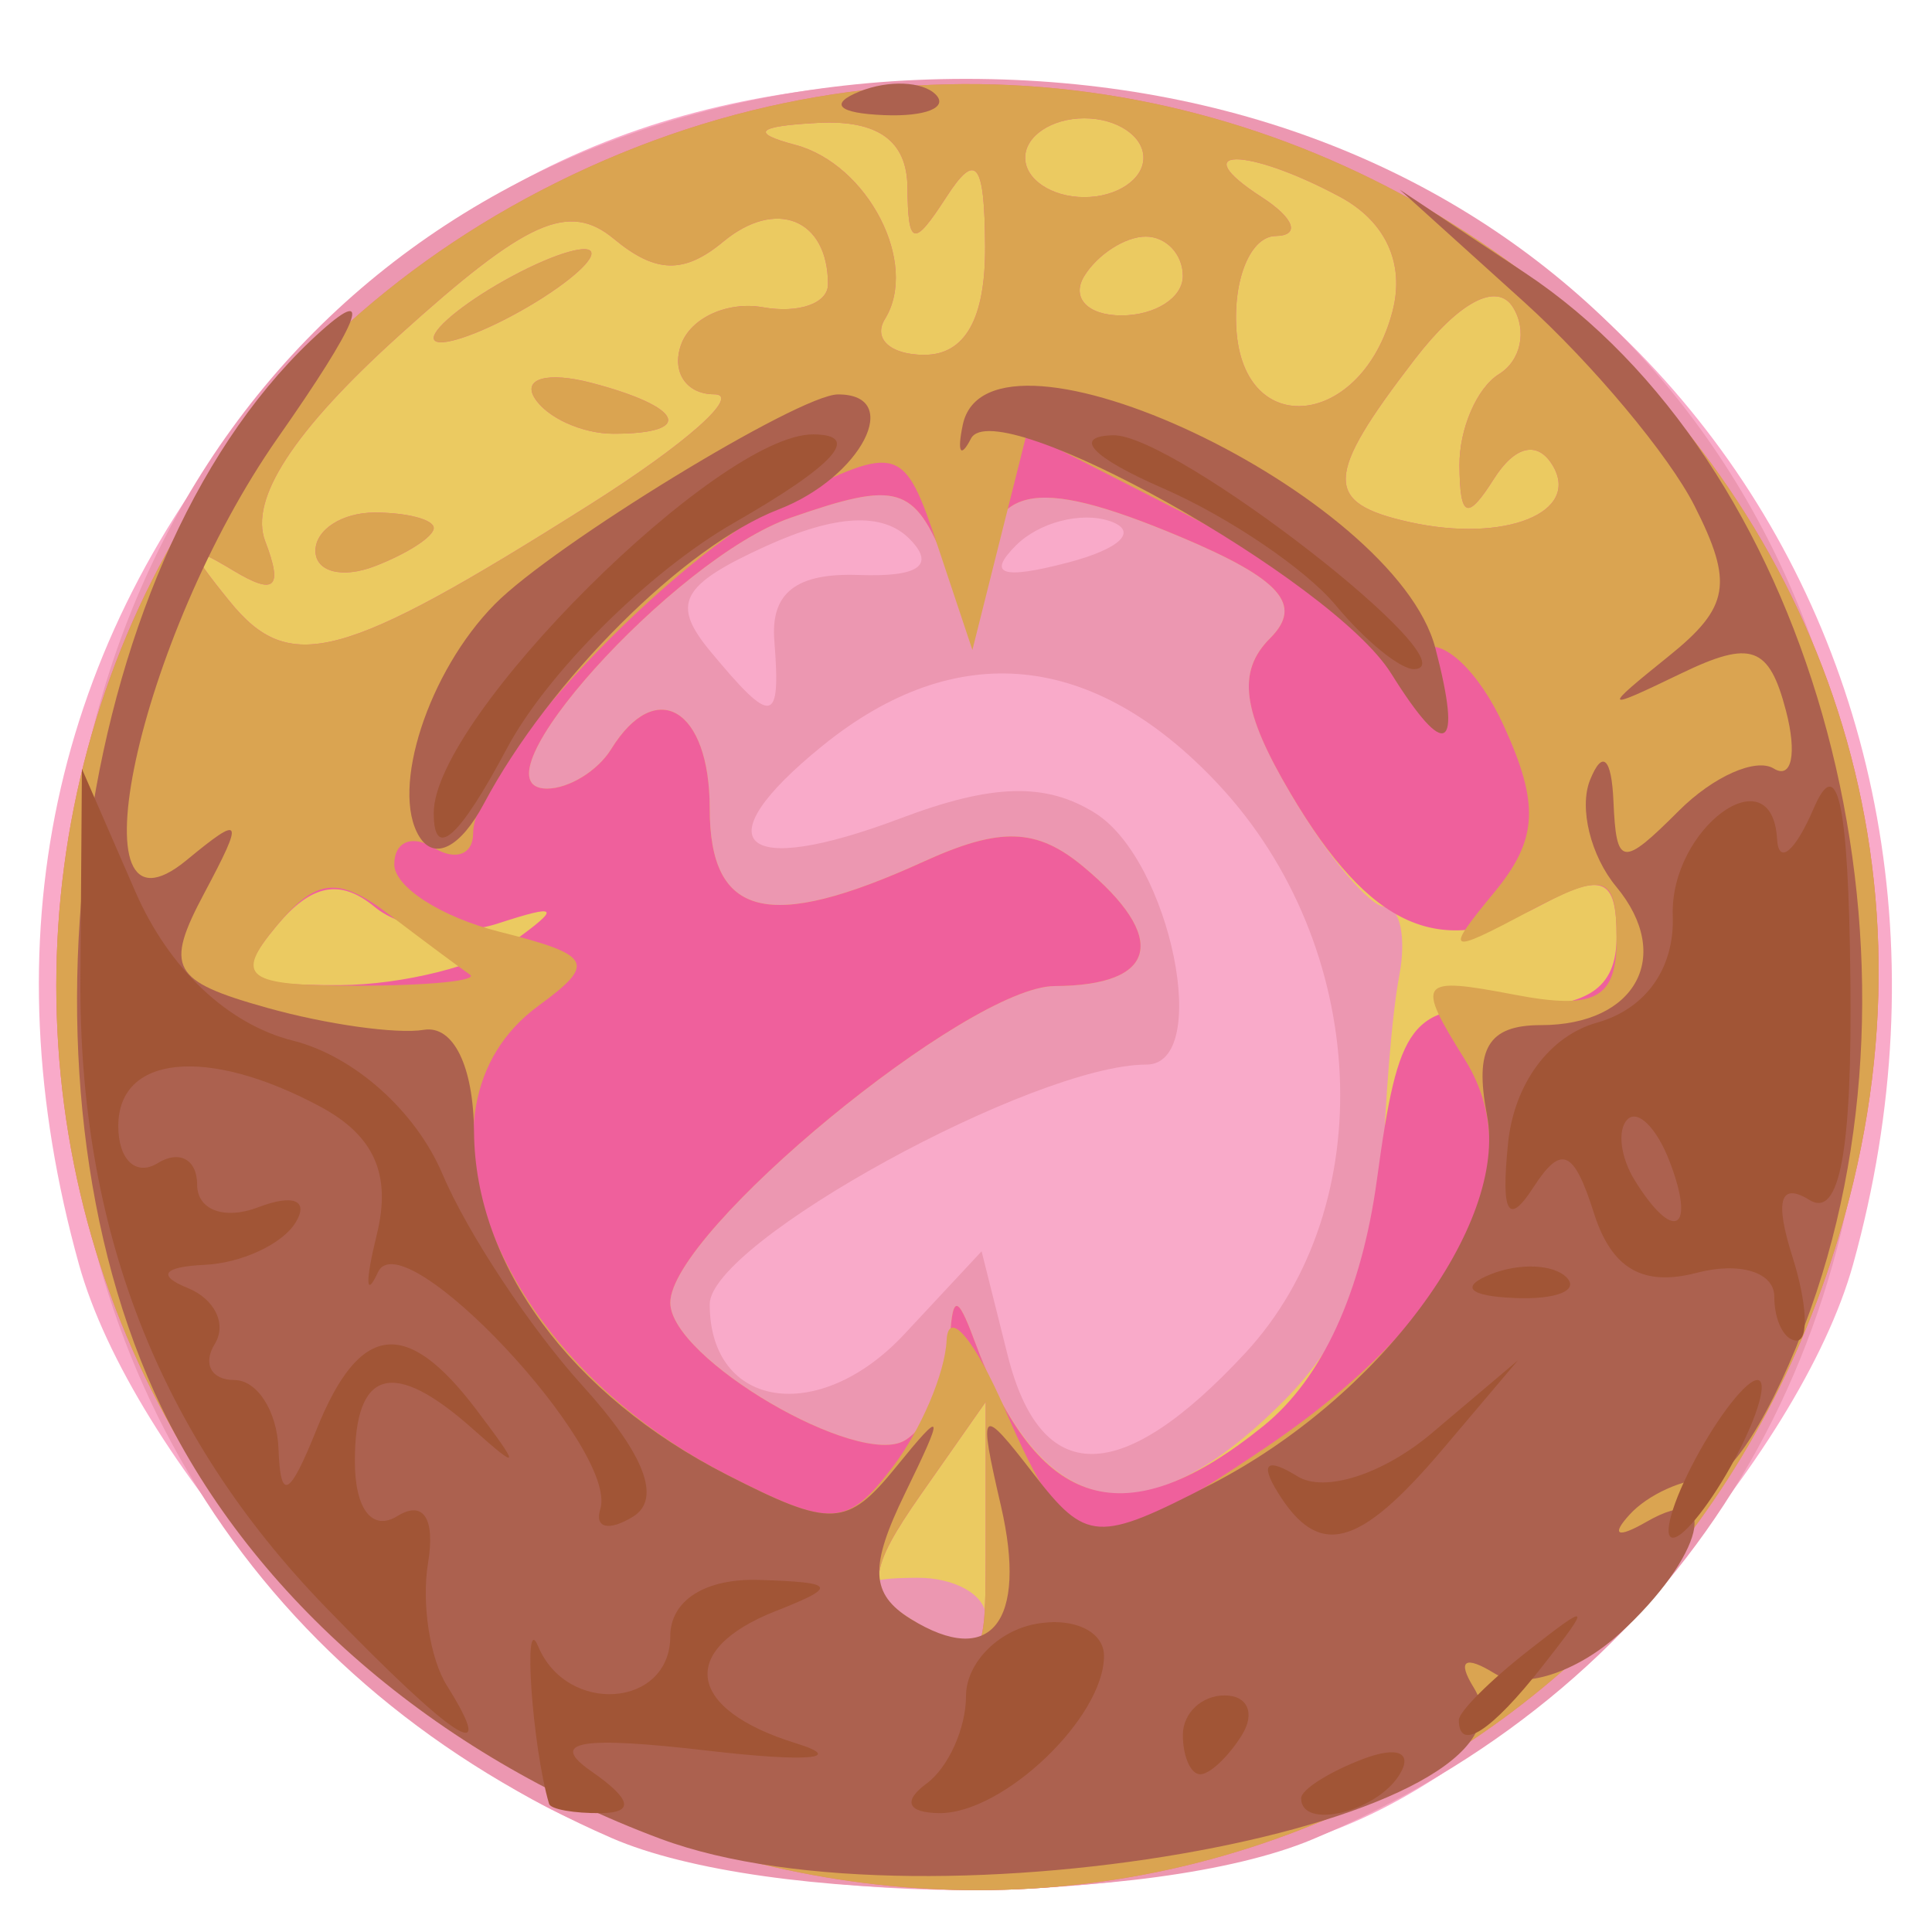
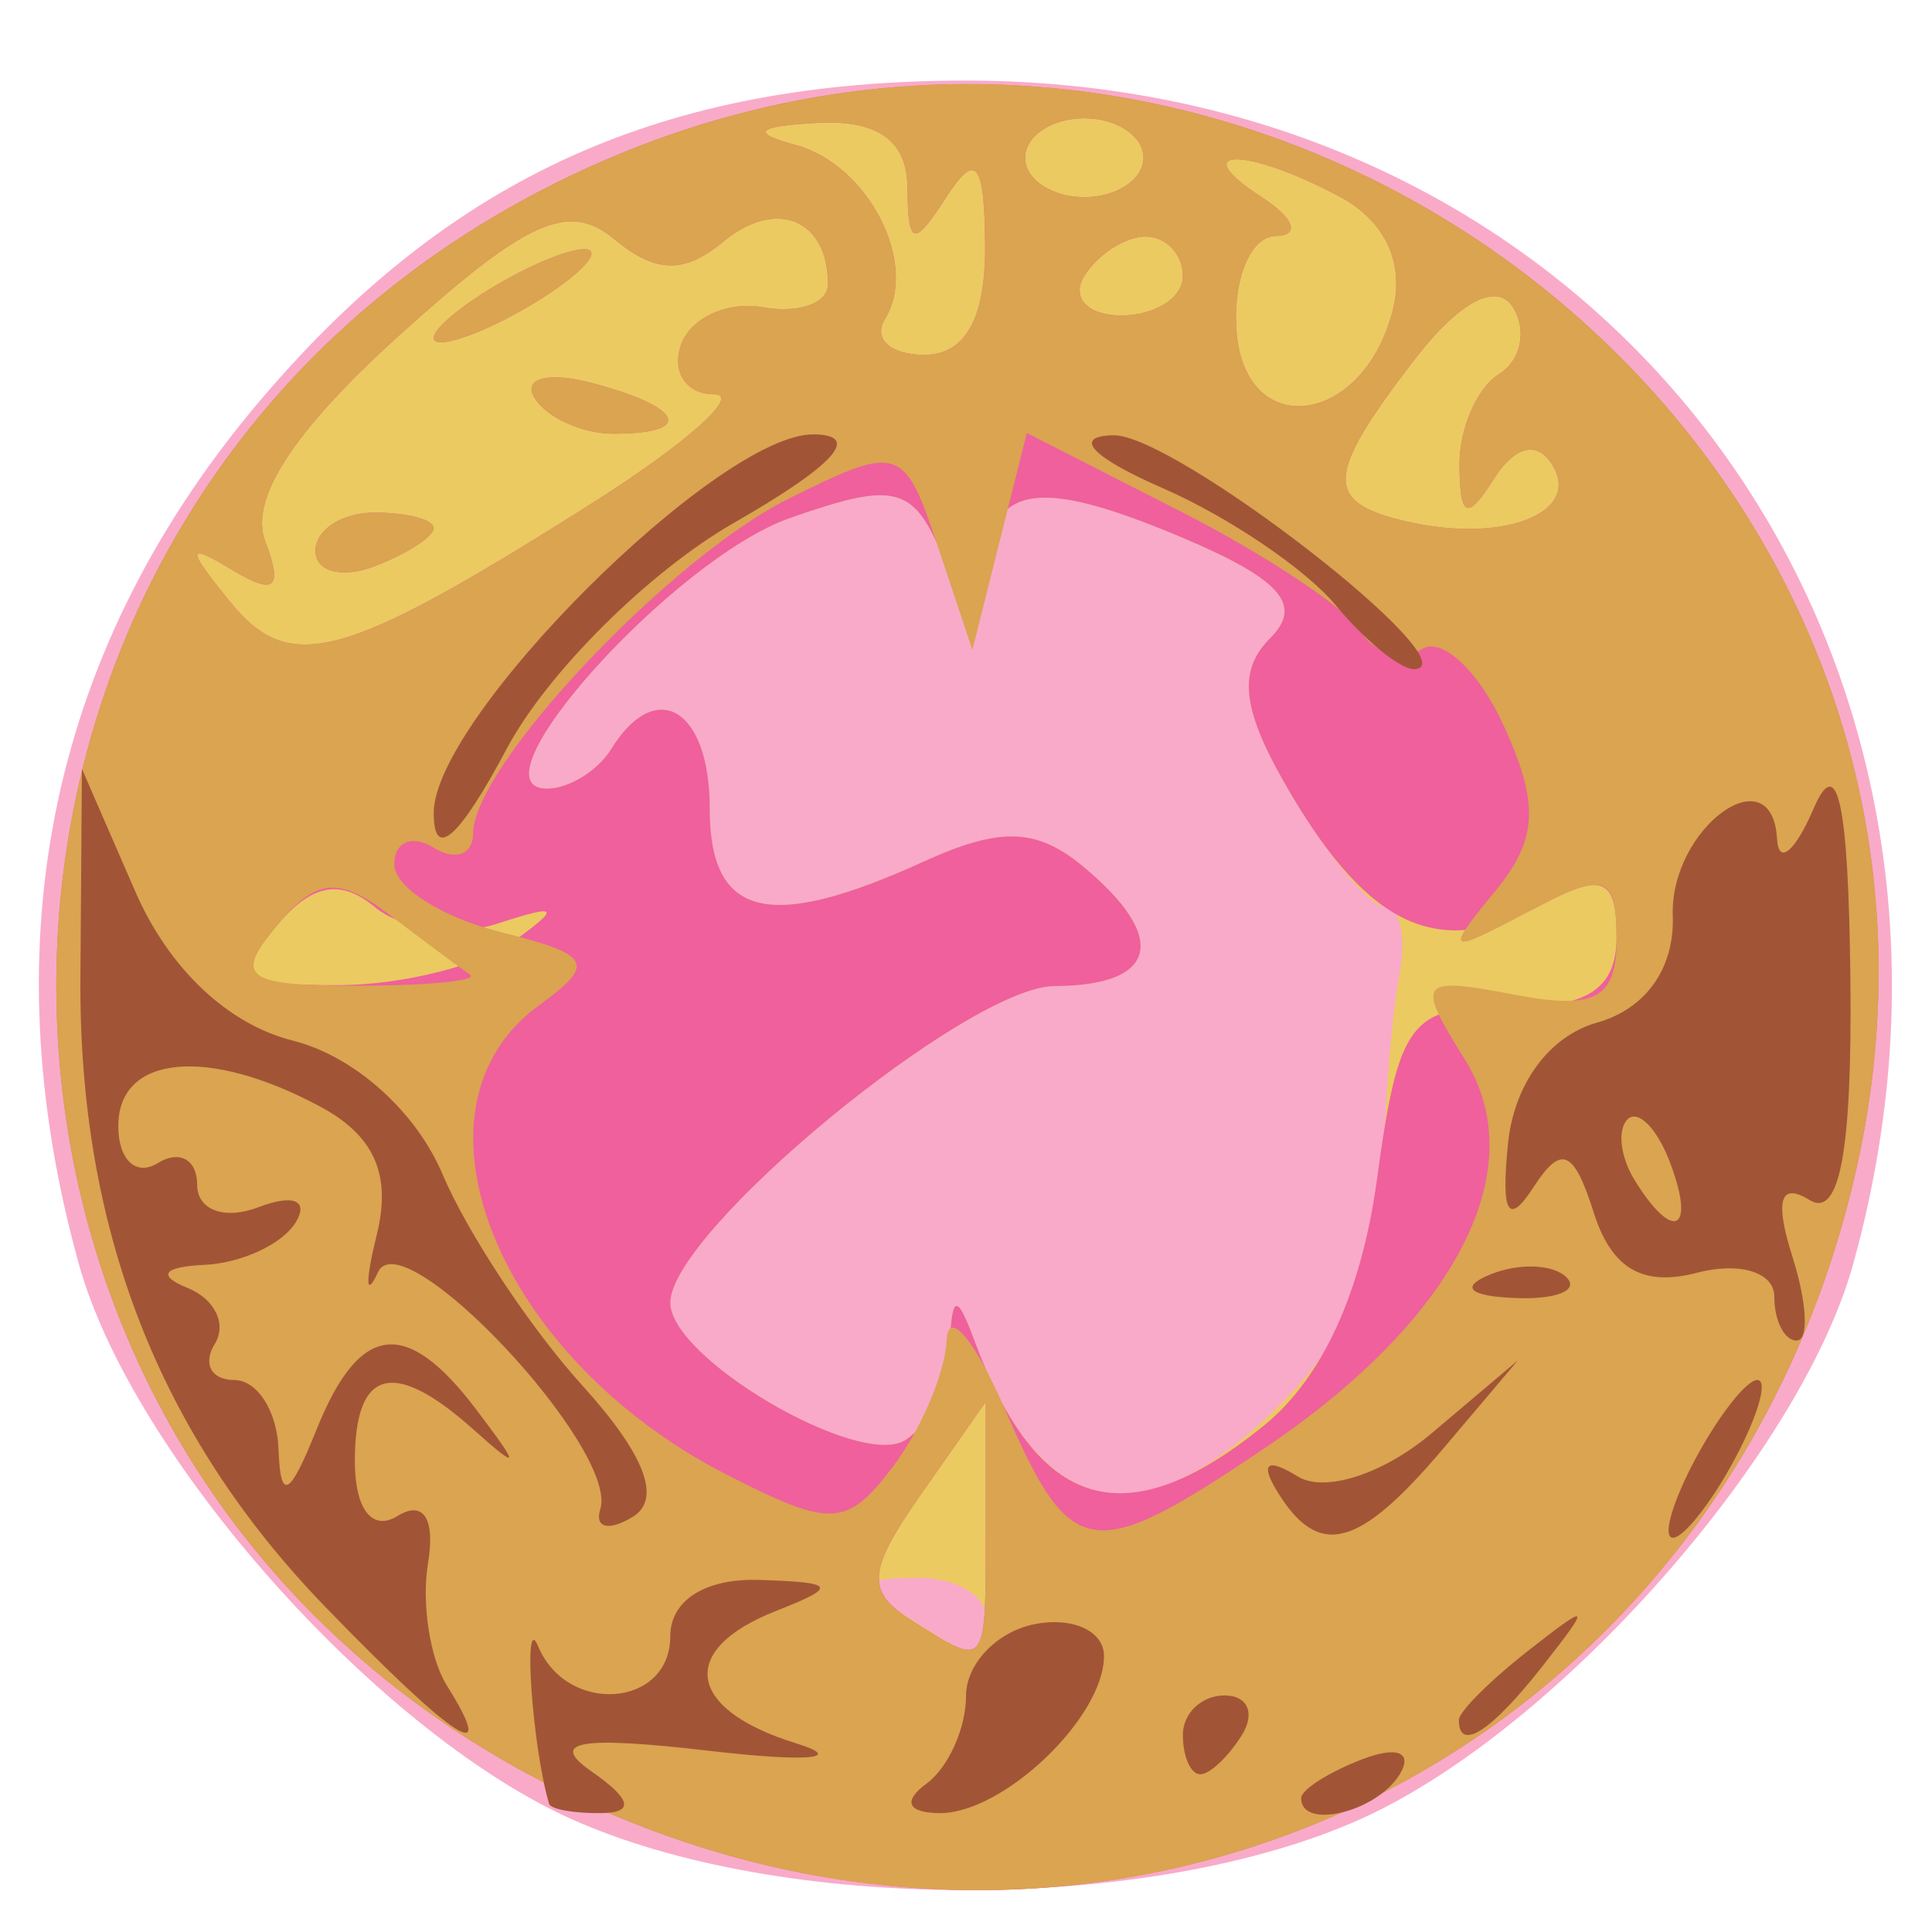
<svg xmlns="http://www.w3.org/2000/svg" data-bbox="1.314 2.667 62.663 61.251" width="65.333" height="65.333" viewBox="0 0 65.333 65.333" data-type="ugc">
  <g>
    <path d="M19.259 61.485C12.684 58.5 4.465 49.218 2.669 42.754-.386 31.759 1.737 21.79 8.92 13.398 15.303 5.942 22.46 2.725 32.667 2.725c21.572 0 35.832 19.027 29.998 40.029-1.796 6.464-10.016 15.745-16.59 18.731-7.138 3.242-19.679 3.242-26.816 0z" fill="#f9aac9" stroke-width="1.333" />
-     <path d="M20.667 62.148C8.852 56.987 2.099 46.508 2.099 33.333c0-18.074 12.551-30.666 30.568-30.666 18.016 0 30.568 12.592 30.568 30.666 0 13.323-6.876 23.847-18.859 28.87-5.414 2.268-18.46 2.238-23.71-.055zm21.445-16.395c4.613-4.977 4.2-13.756-.903-19.22-4.22-4.516-8.881-4.974-13.395-1.314-4.079 3.307-2.79 4.503 2.641 2.453 3.104-1.172 4.911-1.22 6.579-.176C39.584 29.092 40.992 36 38.768 36 34.964 36 24 42.019 24 44.107c0 3.54 3.7 4.104 6.587 1.004l2.607-2.797.88 3.51c1.126 4.482 3.84 4.458 8.038-.071zM26.185 21.667c-.129-1.623.742-2.3 2.859-2.223 2.04.074 2.602-.331 1.703-1.23-.9-.9-2.496-.815-4.847.255-2.89 1.317-3.219 1.942-1.872 3.564 2.094 2.524 2.383 2.475 2.157-.366zm11.33-4.05c-.961-.321-2.382.05-3.157.825-.99.99-.469 1.163 1.749.583 1.803-.471 2.407-1.076 1.409-1.409z" fill="#ec97b1" stroke-width="1.333" />
    <path d="M18.806 60.487C-3.73 49.257-3.73 17.41 18.806 6.18c23.292-11.606 49.85 8.854 43.867 33.795-4.767 19.87-25.603 29.613-43.867 20.512zm14.527-5.82c0-.734-1.05-1.324-2.333-1.313-1.994.017-2.043.208-.333 1.313 2.516 1.626 2.666 1.626 2.666 0zm10.06-7.273c2.078-2.077 3.31-4.878 3.376-7.667.056-2.416.303-5.444.548-6.727.246-1.283.03-2.333-.48-2.333-.511 0-1.935-1.704-3.165-3.785-1.669-2.826-1.851-4.17-.72-5.3 1.13-1.13.36-2-3.04-3.43-5.045-2.12-6.537-1.764-6.663 1.593-.062 1.658-.4 1.474-1.273-.697-1.06-2.634-1.626-2.8-5.251-1.535-3.943 1.374-10.935 9.154-8.228 9.154.74 0 1.716-.6 2.17-1.334 1.518-2.456 3.333-1.367 3.333 2 0 3.702 1.982 4.196 7.231 1.804 2.59-1.18 3.822-1.143 5.396.164 2.907 2.412 2.522 4.03-.96 4.044-2.937.011-13 8.3-13 10.708 0 1.884 6.376 5.617 7.941 4.65.766-.473 1.44-1.875 1.497-3.115.086-1.833.244-1.88.846-.255 2.273 6.14 5.69 6.814 10.443 2.06z" fill="#ebca61" stroke-width="1.333" />
    <path d="M18.806 60.487C-3.73 49.257-3.73 17.41 18.806 6.18c23.292-11.606 49.85 8.854 43.867 33.795-4.767 19.87-25.603 29.613-43.867 20.512zm14.527-8.784v-4.296l-2.177 3.108c-1.825 2.605-1.879 3.298-.333 4.276 2.565 1.625 2.51 1.692 2.51-3.088zm9.401-3.49c1.974-1.598 3.309-4.503 3.83-8.333.726-5.343 1.132-5.875 4.45-5.827 2.666.038 3.653-.605 3.653-2.38 0-1.99-.469-2.183-2.57-1.058-3.405 1.822-5.766.766-8.45-3.775-1.65-2.794-1.826-4.127-.696-5.258 1.131-1.13.36-2-3.038-3.43-5.046-2.12-6.538-1.764-6.664 1.593-.062 1.658-.4 1.474-1.273-.697-1.06-2.634-1.626-2.8-5.251-1.535-3.943 1.374-10.935 9.154-8.228 9.154.74 0 1.716-.6 2.17-1.334 1.518-2.456 3.333-1.367 3.333 2 0 3.702 1.982 4.196 7.231 1.804 2.59-1.18 3.822-1.143 5.396.164 2.907 2.412 2.522 4.03-.96 4.044-2.937.011-13 8.3-13 10.708 0 1.884 6.376 5.617 7.941 4.65.766-.473 1.44-1.875 1.497-3.115.086-1.833.244-1.88.846-.255 2.14 5.78 5.12 6.657 9.783 2.88zm-25.4-16.36c1.65-1.186 1.562-1.295-.503-.622-1.376.448-3.247.197-4.156-.558-1.17-.97-2.145-.781-3.328.644-1.428 1.72-1.112 2.013 2.156 1.996 2.107-.011 4.73-.668 5.83-1.46zm2.594-14.777c3.26-2.058 5.16-3.743 4.222-3.743-.938 0-1.443-.75-1.123-1.666.32-.917 1.57-1.49 2.778-1.275 1.207.215 2.195-.135 2.195-.778 0-2.21-1.757-2.923-3.544-1.44-1.32 1.097-2.288 1.072-3.693-.094-1.531-1.271-2.952-.634-7.258 3.257-3.577 3.231-5.083 5.545-4.536 6.969.606 1.58.328 1.836-1.076.99-1.594-.961-1.615-.798-.129 1.035 2.03 2.504 3.788 2.034 12.164-3.255zm-9.261 1.549c0-.71.9-1.292 2-1.292s2 .236 2 .524c0 .289-.9.87-2 1.292-1.1.422-2 .186-2-.524zm7.41-5.167c-.411-.665.453-.895 1.921-.511 3.113.814 3.507 1.72.747 1.72-1.056 0-2.257-.544-2.668-1.21zm-3.41-2.03c0-.368 1.2-1.31 2.666-2.095C18.8 8.548 20 8.206 20 8.573s-1.2 1.309-2.667 2.094c-1.466.785-2.666 1.127-2.666.76zm37.825 4.29c-.507-.822-1.267-.64-1.972.473-.901 1.423-1.15 1.328-1.166-.446-.011-1.24.59-2.631 1.334-3.092.746-.46.96-1.477.476-2.26-.539-.872-1.825-.192-3.325 1.759-3.066 3.987-3.093 4.855-.172 5.504 3.221.716 5.82-.328 4.825-1.938zm-5.402-5.192c.423-1.618-.236-3.046-1.79-3.877-3.163-1.693-5.259-1.679-2.633.018 1.1.71 1.313 1.301.474 1.313-.839.01-1.439 1.425-1.333 3.141.233 3.792 4.253 3.34 5.282-.595zM33.313 8.333c-.016-2.857-.306-3.225-1.313-1.666-1.105 1.709-1.295 1.66-1.313-.334-.014-1.571-1-2.282-3.02-2.178-2.073.107-2.314.336-.78.742 2.465.653 4.199 4.013 3.039 5.89-.413.667.185 1.213 1.329 1.213 1.383 0 2.072-1.226 2.058-3.667zm6.687 1C40 8.6 39.435 8 38.745 8s-1.625.6-2.078 1.333c-.454.734.111 1.334 1.254 1.334 1.144 0 2.079-.6 2.079-1.334zm-1.333-4c0-.733-.9-1.333-2-1.333s-2 .6-2 1.333c0 .734.9 1.334 2 1.334s2-.6 2-1.334z" fill="#ef609c" stroke-width="1.333" />
    <path d="M18.806 60.487C-3.73 49.257-3.73 17.41 18.806 6.18c23.292-11.606 49.85 8.854 43.867 33.795-4.767 19.87-25.603 29.613-43.867 20.512zm14.527-8.784v-4.296l-2.177 3.108c-1.825 2.605-1.879 3.298-.333 4.276 2.565 1.625 2.51 1.692 2.51-3.088zm-1.323-6.37c.052-1.1.942-.05 1.978 2.334 2.238 5.15 2.922 5.251 8.78 1.303 6.468-4.358 9.084-9.432 6.773-13.132-1.677-2.686-1.574-2.822 1.67-2.202 2.736.523 3.456.134 3.456-1.868 0-2.207-.382-2.325-3-.93-2.738 1.459-2.838 1.401-1.138-.66 1.472-1.783 1.54-2.965.328-5.626-.844-1.853-2.091-3.025-2.77-2.605-.68.42-1.618.145-2.085-.611-.467-.756-3.196-2.571-6.064-4.034l-5.214-2.66-.921 3.669-.92 3.669-1.175-3.522c-1.13-3.389-1.32-3.448-5.045-1.59C22.628 18.881 16 25.913 16 28.181c0 .72-.6.939-1.333.486-.734-.454-1.334-.2-1.334.562 0 .763 1.595 1.787 3.544 2.276 3.153.792 3.3 1.068 1.333 2.506-4.775 3.492-1.412 11.875 6.36 15.854 3.54 1.811 4.064 1.786 5.624-.267.947-1.246 1.764-3.165 1.816-4.265zM15.889 32.956c-.306-.207-1.526-1.115-2.712-2.016-1.738-1.322-2.481-1.248-3.83.377-1.436 1.73-1.051 2.016 2.712 2.016 2.412 0 4.135-.17 3.83-.377zm4.039-15.88c3.26-2.058 5.16-3.743 4.222-3.743-.938 0-1.443-.75-1.123-1.666.32-.917 1.57-1.49 2.778-1.275 1.207.215 2.195-.135 2.195-.778 0-2.21-1.757-2.923-3.544-1.44-1.32 1.097-2.288 1.072-3.693-.094-1.531-1.271-2.952-.634-7.258 3.257-3.577 3.231-5.083 5.545-4.536 6.969.606 1.58.328 1.836-1.076.99-1.594-.961-1.615-.798-.129 1.035 2.03 2.504 3.788 2.034 12.164-3.255zm-9.261 1.549c0-.71.9-1.292 2-1.292s2 .236 2 .524c0 .289-.9.87-2 1.292-1.1.422-2 .186-2-.524zm7.41-5.167c-.411-.665.453-.895 1.921-.511 3.113.814 3.507 1.72.747 1.72-1.056 0-2.257-.544-2.668-1.21zm-3.41-2.03c0-.368 1.2-1.31 2.666-2.095C18.8 8.548 20 8.206 20 8.573s-1.2 1.309-2.667 2.094c-1.466.785-2.666 1.127-2.666.76zm37.825 4.29c-.507-.822-1.267-.64-1.972.473-.901 1.423-1.15 1.328-1.166-.446-.011-1.24.59-2.631 1.334-3.092.746-.46.96-1.477.476-2.26-.539-.872-1.825-.192-3.325 1.759-3.066 3.987-3.093 4.855-.172 5.504 3.221.716 5.82-.328 4.825-1.938zm-5.402-5.192c.423-1.618-.236-3.046-1.79-3.877-3.163-1.693-5.259-1.679-2.633.018 1.1.71 1.313 1.301.474 1.313-.839.01-1.439 1.425-1.333 3.141.233 3.792 4.253 3.34 5.282-.595zM33.313 8.333c-.016-2.857-.306-3.225-1.313-1.666-1.105 1.709-1.295 1.66-1.313-.334-.014-1.571-1-2.282-3.02-2.178-2.073.107-2.314.336-.78.742 2.465.653 4.199 4.013 3.039 5.89-.413.667.185 1.213 1.329 1.213 1.383 0 2.072-1.226 2.058-3.667zm6.687 1C40 8.6 39.435 8 38.745 8s-1.625.6-2.078 1.333c-.454.734.111 1.334 1.254 1.334 1.144 0 2.079-.6 2.079-1.334zm-1.333-4c0-.733-.9-1.333-2-1.333s-2 .6-2 1.333c0 .734.9 1.334 2 1.334s2-.6 2-1.334z" fill="#daa451" stroke-width="1.333" />
-     <path d="M22.33 62.179C14.723 59.34 8.577 54.03 5.47 47.615c-5.462-11.283-2.817-29.1 5.41-36.439 1.78-1.587 1.236-.256-1.48 3.621-4.723 6.744-7.063 17.567-3.09 14.29 1.888-1.557 1.955-1.432.602 1.109-1.354 2.541-1.118 2.976 2.115 3.883 2.002.562 4.39.898 5.306.746.996-.164 1.679 1.224 1.697 3.45.035 4.502 3.27 8.892 8.54 11.59 3.538 1.81 4.075 1.786 5.74-.267 1.608-1.983 1.645-1.87.293.905-1.21 2.483-1.168 3.403.196 4.245 2.707 1.674 3.958.102 3.048-3.83-.772-3.335-.696-3.411 1.091-1.095 1.8 2.333 2.182 2.356 6.04.36 5.664-2.928 10.015-8.768 9.304-12.487-.429-2.244.044-3.03 1.824-3.03 3.216 0 4.491-2.34 2.55-4.68-.866-1.043-1.265-2.667-.887-3.608.418-1.04.728-.759.792.717.096 2.214.292 2.242 2.213.321 1.16-1.159 2.603-1.8 3.21-1.426.605.374.79-.506.411-1.956-.572-2.187-1.177-2.402-3.542-1.262-2.673 1.289-2.7 1.251-.414-.59 2.045-1.647 2.185-2.465.865-5.073-.865-1.71-3.462-4.816-5.772-6.903l-4.199-3.793 4.24 2.817c9.519 6.326 13.995 21.986 9.853 34.467C60.275 47.164 58.633 50 57.778 50c-.856 0-2.056.546-2.667 1.214-.645.705-.413.812.556.254 2.604-1.499 1.954 1.192-.916 3.79-1.452 1.313-3.294 1.897-4.206 1.333-1.014-.626-1.28-.446-.707.48 2.797 4.526-18.478 8.477-27.507 5.108zm-8.15-33.887c-.989-1.6.305-5.583 2.552-7.86 1.98-2.008 10.289-7.087 11.601-7.094 2.244-.01.793 2.808-2 3.887-3.185 1.23-7.762 5.799-9.966 9.946-.793 1.492-1.677 1.945-2.187 1.12zm32.862-5.52c-1.982-3.174-13.384-9.546-14.208-7.94-.349.679-.473.47-.277-.465.873-4.155 14.619 2.338 15.982 7.55.919 3.514.362 3.832-1.497.854zM29.083 3.088c.963-.385 2.113-.338 2.556.105.443.443-.345.759-1.75.7-1.553-.063-1.87-.38-.806-.805z" fill="#ac614f" stroke-width="1.333" />
    <path d="M18.568 61c-.568-1.91-.894-6.588-.372-5.333.974 2.343 4.47 2.082 4.47-.334 0-1.213 1.181-1.963 3-1.906 2.608.082 2.683.22.569 1.052-3.33 1.312-3.02 3.327.686 4.474 1.694.524.379.639-2.921.255-4.4-.513-5.467-.328-4 .693 1.352.94 1.46 1.398.333 1.412-.916.011-1.71-.13-1.765-.313zm12.765-.687c.734-.539 1.334-1.871 1.334-2.961 0-1.09 1.05-2.184 2.333-2.432 1.283-.247 2.333.238 2.333 1.077 0 2.084-3.414 5.34-5.571 5.316-1.073-.012-1.24-.404-.429-1zM44 60.809c0-.288.931-.881 2.07-1.318 1.186-.455 1.721-.232 1.254.524C46.54 61.282 44 61.89 44 60.81zm-4-2.142c0-.734.635-1.334 1.412-1.334.777 0 1.041.6.588 1.334C41.547 59.4 40.911 60 40.588 60c-.323 0-.588-.6-.588-1.333zm-29.004-4.334c-5.63-5.816-8.34-12.788-8.277-21.29L2.77 26l1.808 4.154c1.131 2.599 3.125 4.484 5.326 5.036 2.069.52 4.154 2.38 5.059 4.513.846 1.997 2.975 5.215 4.73 7.15 2.104 2.321 2.688 3.832 1.716 4.433-.812.502-1.311.39-1.11-.25.64-2.027-6.68-9.831-7.517-8.015-.417.905-.435.332-.04-1.273.5-2.032-.084-3.349-1.925-4.333C7.016 35.379 4 35.673 4 38.079c0 1.143.6 1.708 1.333 1.254.734-.453 1.334-.124 1.334.731 0 .857.928 1.198 2.069.76 1.186-.455 1.722-.231 1.255.525-.448.725-1.83 1.365-3.07 1.423-1.401.065-1.62.36-.58.78.922.372 1.336 1.225.922 1.895-.415.67-.118 1.22.658 1.22.777 0 1.45 1.05 1.497 2.333.065 1.788.366 1.632 1.29-.667 1.45-3.604 3.027-3.8 5.398-.666 1.502 1.985 1.486 2.084-.104.666C13.303 45.926 12 46.278 12 49.412c0 1.628.587 2.383 1.442 1.854.876-.541 1.281.082 1.033 1.588-.225 1.364.062 3.23.637 4.146 1.781 2.84.258 1.853-4.116-2.667zm38.337 3.83c0-.277 1.05-1.327 2.334-2.333 2.114-1.659 2.162-1.611.503.503-1.742 2.221-2.837 2.928-2.837 1.83zm-6.127-7.702c-.607-.983-.364-1.177.672-.536.914.565 2.897-.073 4.54-1.461L51.332 46l-2.54 3c-2.848 3.364-4.193 3.716-5.587 1.46zm14.127-1.128c.785-1.466 1.727-2.666 2.094-2.666.367 0 .025 1.2-.76 2.666C57.882 50.8 56.94 52 56.573 52c-.367 0-.025-1.2.76-2.667zM60 43.844c0-.823-1.17-1.182-2.62-.803-1.826.477-2.881-.136-3.48-2.02-.682-2.15-1.103-2.328-2.05-.864-.847 1.31-1.094.88-.854-1.49.204-2.013 1.394-3.63 3.004-4.084 1.656-.465 2.629-1.835 2.567-3.613-.104-2.952 3.36-5.5 3.527-2.595.051.894.61.425 1.24-1.042.808-1.881 1.173-.189 1.239 5.746.065 5.83-.36 8.132-1.383 7.5-.993-.615-1.182.014-.576 1.92.494 1.56.559 2.834.143 2.834-.417 0-.757-.67-.757-1.489zm-3.54-4.568c-.434-1.132-1.075-1.772-1.425-1.422-.35.35-.24 1.275.244 2.057 1.314 2.128 2.083 1.714 1.181-.635zm-6.043 3.813c.962-.385 2.112-.338 2.555.105.443.444-.344.759-1.75.7-1.553-.063-1.869-.38-.805-.805zm-35.75-15.6c0-3.226 9.634-12.829 12.843-12.8 1.643.014.724 1.034-2.705 3-2.857 1.638-6.307 5.068-7.666 7.624-1.623 3.05-2.472 3.797-2.472 2.176zm30.497-7.027c-1.006-1.212-3.63-2.989-5.83-3.947-2.412-1.052-3.083-1.765-1.688-1.796 2.076-.047 12.199 7.814 10.184 7.909-.46.021-1.66-.953-2.666-2.166z" fill="#a15536" stroke-width="1.333" />
  </g>
</svg>